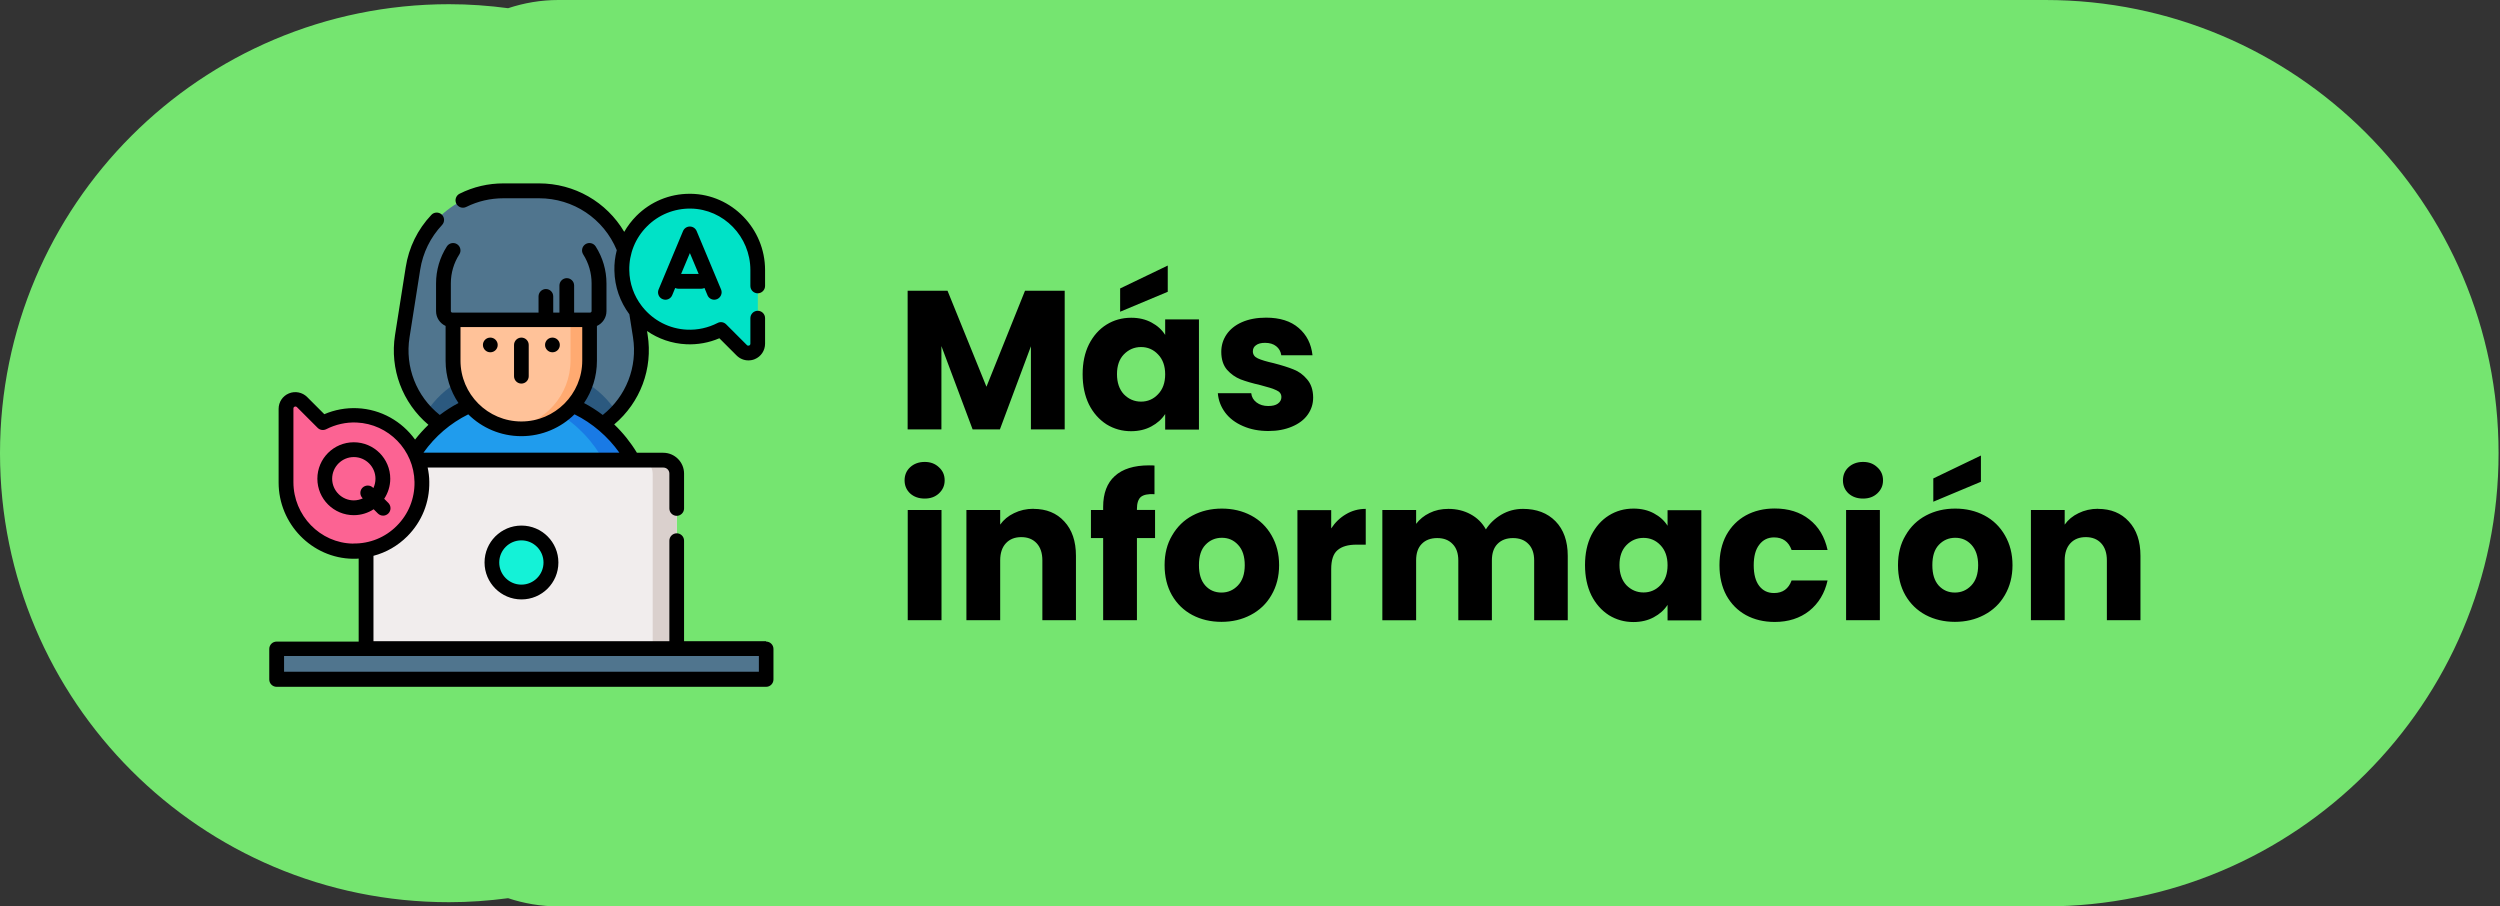
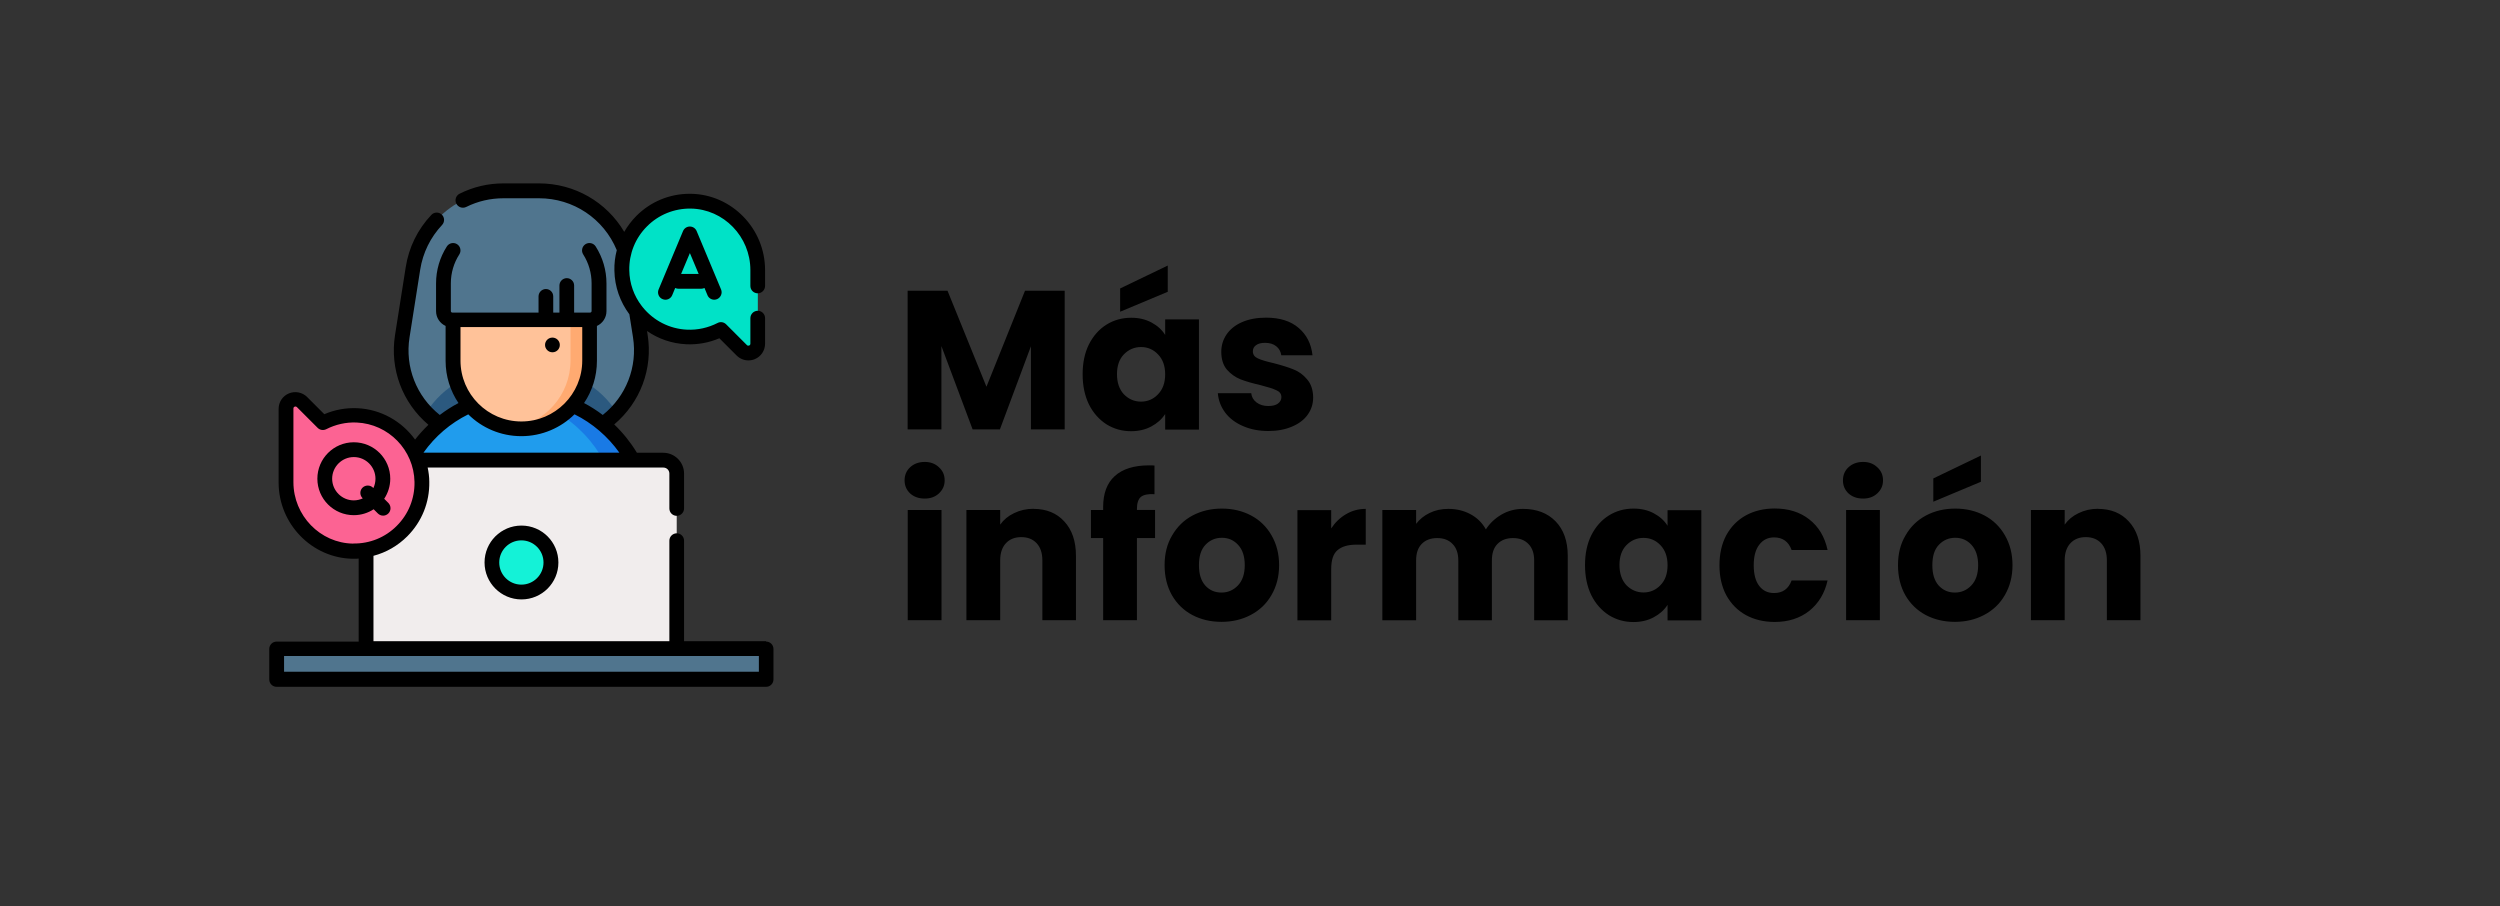
<svg xmlns="http://www.w3.org/2000/svg" id="Capa_1" viewBox="0 0 262 95">
  <rect x="0" y="0" width="262" height="95" fill="#333333" stroke="none" />
  <defs>
    <style>      .st0 {        fill: #dad0cd;      }      .st1 {        fill: #00e2c7;      }      .st2 {        fill: #50758e;      }      .st3 {        fill: #f1eded;      }      .st4 {        fill: #ffc299;      }      .st5 {        fill: #fc6393;      }      .st6 {        fill: #209ced;      }      .st7 {        fill: #2b597f;      }      .st8 {        fill: #75e570;      }      .st9 {        fill: #197ae5;      }      .st10 {        fill: #14f2d7;      }      .st11 {        fill: #ffaa71;      }    </style>
  </defs>
-   <path class="st8" d="M214.35,0H58.52c-1.84,0-3.61.31-5.27.86-2.03-.27-4.09-.42-6.19-.42C21.07.45,0,21.51,0,47.5s21.07,47.05,47.05,47.05c2.1,0,4.17-.15,6.2-.42,1.66.55,3.43.86,5.27.86h155.83c26.23,0,47.5-21.27,47.5-47.5S240.58,0,214.35,0Z" />
  <g>
    <path class="st2" d="M64.61,43.2c-1.71,1.78-4.11,2.91-6.81,2.91h-6.3c-2.7,0-5.11-1.13-6.81-2.91-1.95-2.04-2.99-4.94-2.51-8l1.12-7.11c.74-4.67,4.76-8.11,9.49-8.11h3.72c4.73,0,8.75,3.44,9.49,8.11l1.12,7.11c.48,3.06-.55,5.96-2.51,8Z" />
    <path class="st7" d="M64.61,43.2c-1.71,1.78-4.11,2.91-6.81,2.91h-6.3c-2.7,0-5.11-1.13-6.81-2.91,1.72-2.7,4.73-4.45,8.1-4.45h3.72c3.37,0,6.39,1.75,8.1,4.45Z" />
    <path class="st6" d="M67.19,50.14c-1.86-5.12-6.78-8.79-12.55-8.79s-10.68,3.66-12.55,8.79h25.09Z" />
    <path class="st9" d="M67.19,50.14h-3.09c-1.69-4.66-5.91-8.11-11-8.7.51-.06,1.02-.09,1.55-.09,5.77,0,10.68,3.66,12.55,8.79Z" />
    <path class="st3" d="M70.92,49.62v18.37c0,.78-.63,1.4-1.4,1.4h-29.75c-.51,0-.96-.27-1.2-.68-.13-.21-.2-.46-.2-.73v-18.37c0-.78.63-1.41,1.4-1.41h29.75c.77,0,1.4.63,1.4,1.41Z" />
-     <path class="st0" d="M70.92,49.62v18.37c0,.78-.63,1.4-1.4,1.4h-2.52c.78,0,1.4-.63,1.4-1.4v-18.37c0-.78-.63-1.41-1.4-1.41h2.52c.78,0,1.4.63,1.4,1.41Z" />
    <path class="st2" d="M28.99,67.97h51.3v3.2H28.99v-3.2Z" />
    <path class="st10" d="M57.74,58.95c0,1.71-1.38,3.09-3.09,3.09s-3.09-1.38-3.09-3.09,1.38-3.09,3.09-3.09,3.09,1.38,3.09,3.09Z" />
    <path class="st4" d="M61.8,32.26v5.52c0,3.95-3.2,7.16-7.16,7.16s-7.16-3.2-7.16-7.16v-5.52c0-3.73,2.85-6.79,6.49-7.12.22-.02.44-.03.67-.03,1.65,0,3.17.56,4.38,1.5.24.19.46.38.68.6,1.29,1.3,2.1,3.08,2.1,5.06Z" />
    <path class="st11" d="M61.8,32.26v5.52c0,3.95-3.2,7.15-7.15,7.15-.34,0-.68-.02-1.01-.07,3.47-.49,6.15-3.47,6.15-7.08v-5.52c0-1.98-.8-3.76-2.1-5.06-.21-.21-.44-.41-.68-.6-.96-.74-2.11-1.25-3.37-1.43.11-.02.22-.03.34-.04.22-.02.44-.03.67-.03,1.65,0,3.17.56,4.38,1.5.24.18.46.38.68.6,1.29,1.3,2.09,3.08,2.09,5.06Z" />
    <path class="st2" d="M61.87,33.5h-14.45c-.51,0-.93-.42-.93-.93v-2.91c0-3.55,2.87-6.42,6.42-6.42h3.47c3.55,0,6.42,2.87,6.42,6.42v2.91c0,.51-.42.93-.93.93Z" />
    <path class="st5" d="M37.41,43.51c-1.29-.06-2.51.23-3.58.78l-2.18-2.18c-.62-.62-1.68-.18-1.68.69v7.72c0,3.91,3.11,7.16,7.02,7.21,4.02.06,7.29-3.22,7.22-7.25-.07-3.74-3.07-6.82-6.8-6.99Z" />
    <path class="st1" d="M71.98,35.3c1.29.06,2.51-.23,3.58-.78l2.18,2.18c.62.62,1.68.18,1.68-.69v-7.72c0-3.91-3.11-7.16-7.02-7.22-4.02-.06-7.29,3.22-7.22,7.25.07,3.74,3.07,6.82,6.8,6.99Z" />
    <path d="M80.29,67.2h-8.6v-10.54c0-.43-.35-.77-.77-.77s-.77.35-.77.77v10.54h-31.01v-8.95c1.33-.35,2.55-1.05,3.55-2.05,1.52-1.53,2.34-3.56,2.3-5.71,0-.51-.07-1.01-.17-1.49h24.7c.35,0,.63.28.63.63v3.66c0,.43.35.77.77.77s.77-.35.77-.77v-3.66c0-1.2-.98-2.18-2.18-2.18h-2.76c-.66-1.09-1.46-2.09-2.38-2.97,2.73-2.3,4.07-5.83,3.5-9.4l-.06-.39c1.18.82,2.6,1.32,4.13,1.39,1.18.05,2.36-.16,3.45-.63l1.8,1.8c.34.34.78.52,1.24.52.23,0,.46-.04.67-.13.66-.27,1.08-.91,1.08-1.62v-2.68c0-.43-.35-.77-.77-.77s-.77.35-.77.77v2.68c0,.11-.07.17-.13.19-.06.02-.15.04-.23-.04l-2.18-2.18c-.24-.24-.6-.3-.9-.14-.98.5-2.08.75-3.19.7-1.88-.08-3.54-.98-4.65-2.35-.03-.05-.07-.1-.11-.14-.8-1.04-1.28-2.33-1.3-3.74-.03-1.73.63-3.37,1.85-4.59,1.22-1.23,2.86-1.89,4.59-1.87,3.45.05,6.25,2.94,6.25,6.44v1.67c0,.43.35.77.77.77s.77-.35.77-.77v-1.67c0-4.34-3.49-7.93-7.78-7.99-.04,0-.08,0-.12,0-2.11,0-4.09.82-5.59,2.32-.5.51-.93,1.07-1.27,1.67-1.85-3.13-5.21-5.08-8.93-5.08h-3.72c-1.61,0-3.16.36-4.6,1.08-.38.19-.54.65-.35,1.04.19.38.65.54,1.04.35,1.23-.61,2.54-.91,3.91-.91h3.72c3.59,0,6.78,2.13,8.15,5.44-.18.69-.27,1.4-.25,2.14.03,1.71.61,3.29,1.57,4.58l.38,2.41c.49,3.11-.72,6.19-3.17,8.14-.62-.47-1.27-.89-1.96-1.25.85-1.26,1.35-2.78,1.35-4.42v-3.66c.59-.27,1-.86,1-1.55v-2.91c0-1.37-.39-2.71-1.13-3.87-.23-.36-.71-.47-1.07-.24-.36.23-.47.71-.24,1.07.58.91.88,1.96.88,3.03v2.91c0,.09-.07.16-.16.16h-1.67v-2.84c0-.43-.35-.77-.77-.77s-.77.35-.77.77v2.84h-.65v-1.7c0-.43-.35-.77-.77-.77s-.77.35-.77.77v1.7h-9.03c-.09,0-.16-.07-.16-.16v-2.91c0-1.08.31-2.13.89-3.03.23-.36.12-.84-.24-1.07-.36-.23-.84-.12-1.07.24-.74,1.16-1.13,2.49-1.13,3.87v2.91c0,.69.41,1.28,1,1.55v3.66c0,1.63.5,3.16,1.35,4.42-.69.36-1.34.78-1.96,1.25-2.45-1.95-3.66-5.03-3.17-8.13l1.12-7.11c.28-1.76,1.07-3.37,2.29-4.67.29-.31.28-.8-.03-1.09-.31-.29-.8-.28-1.09.03-1.44,1.52-2.37,3.42-2.69,5.49l-1.12,7.11c-.56,3.56.77,7.09,3.5,9.4-.5.48-.97,1-1.4,1.55-1.37-1.9-3.56-3.18-6.06-3.29-1.18-.05-2.36.16-3.45.63l-1.8-1.8c-.5-.5-1.26-.65-1.91-.38-.66.27-1.08.91-1.08,1.62v7.72c0,4.34,3.49,7.93,7.78,7.99.04,0,.08,0,.12,0,.17,0,.33,0,.49-.02v8.7h-8.6c-.43,0-.77.35-.77.77v3.2c0,.43.35.77.77.77h51.3c.43,0,.77-.35.77-.77v-3.2c0-.43-.35-.77-.77-.77ZM48.26,37.79v-3.51h12.76v3.51c0,3.52-2.86,6.38-6.38,6.38s-6.38-2.86-6.38-6.38ZM49.07,43.42c1.43,1.42,3.4,2.29,5.57,2.29s4.14-.88,5.57-2.29c1.86.92,3.49,2.32,4.7,4.02h-20.53c1.21-1.71,2.82-3.09,4.7-4.02ZM37,56.97c-3.45-.05-6.25-2.94-6.25-6.44v-7.72c0-.11.07-.17.13-.19.02-.01.05-.02.09-.02.04,0,.09.02.14.06l2.18,2.18c.24.24.6.29.9.14.98-.5,2.08-.75,3.19-.7,3.34.15,6,2.88,6.06,6.23.03,1.73-.63,3.37-1.85,4.59-1.22,1.23-2.85,1.89-4.59,1.86ZM79.52,70.4H29.77v-1.65h49.76v1.65Z" />
    <path d="M50.78,58.95c0,2.13,1.73,3.87,3.87,3.87s3.87-1.73,3.87-3.87-1.73-3.87-3.87-3.87-3.87,1.73-3.87,3.87ZM56.96,58.95c0,1.28-1.04,2.32-2.32,2.32s-2.32-1.04-2.32-2.32,1.04-2.32,2.32-2.32,2.32,1.04,2.32,2.32Z" />
-     <path d="M51.38,36.92h.01c.43,0,.77-.35.77-.77s-.35-.77-.77-.77h-.01c-.43,0-.77.35-.77.77s.35.77.77.77Z" />
    <path d="M57.89,36.92h.01c.43,0,.77-.35.77-.77s-.35-.77-.77-.77h-.01c-.43,0-.77.35-.77.77s.35.77.77.77Z" />
-     <path d="M54.64,40.2c.43,0,.77-.35.77-.77v-3.28c0-.43-.35-.77-.77-.77s-.77.35-.77.77v3.28c0,.43.35.77.77.77Z" />
    <path d="M40.26,52.28c.4-.61.64-1.33.64-2.11,0-2.11-1.71-3.82-3.82-3.82s-3.82,1.71-3.82,3.82,1.71,3.82,3.82,3.82c.77,0,1.48-.23,2.08-.62l.44.44c.15.15.35.23.55.23s.4-.08.55-.23c.3-.3.3-.79,0-1.1l-.43-.43ZM37.08,52.44c-1.25,0-2.27-1.02-2.27-2.27s1.02-2.27,2.27-2.27,2.27,1.02,2.27,2.27c0,.35-.08.68-.22.98l-.04-.04c-.3-.3-.79-.3-1.1,0-.3.3-.3.79,0,1.09l.03.03c-.29.13-.61.21-.94.21Z" />
    <path d="M72.29,23.74c-.31,0-.59.19-.71.48l-2.56,6.12c-.16.39.02.85.42,1.01.39.17.85-.02,1.01-.42l.31-.75c.1.05.22.08.34.08h2.39c.12,0,.24-.03.34-.08l.31.75c.12.3.41.48.71.48.1,0,.2-.02.3-.06.39-.17.58-.62.42-1.01l-2.56-6.12c-.12-.29-.4-.48-.71-.48ZM71.38,28.71l.92-2.19.92,2.19h-1.84Z" />
  </g>
  <path d="M111.58,30.47v14.53h-3.54v-8.71l-3.25,8.71h-2.86l-3.27-8.73v8.73h-3.54v-14.53h4.18l4.08,10.06,4.04-10.06h4.16ZM113.46,39.21c0-1.19.22-2.23.66-3.12.46-.9,1.07-1.59,1.84-2.07.77-.48,1.64-.72,2.59-.72.81,0,1.52.17,2.13.5.62.33,1.1.77,1.43,1.3v-1.63h3.54v11.55h-3.54v-1.63c-.35.54-.83.97-1.45,1.3-.61.33-1.32.5-2.13.5-.94,0-1.79-.24-2.57-.72-.77-.5-1.39-1.19-1.84-2.09-.44-.91-.66-1.96-.66-3.15ZM122.11,39.23c0-.88-.25-1.58-.75-2.09-.48-.51-1.08-.77-1.78-.77s-1.3.26-1.8.77c-.48.5-.72,1.19-.72,2.07s.24,1.59.72,2.11c.5.51,1.1.77,1.8.77s1.3-.26,1.78-.77c.5-.51.75-1.21.75-2.09ZM122.38,30.58l-4.99,2.09v-2.44l4.99-2.4v2.75ZM132.95,45.17c-1.01,0-1.9-.17-2.69-.52-.79-.34-1.41-.81-1.86-1.41-.45-.61-.71-1.28-.77-2.03h3.5c.04.4.23.72.56.97.33.25.74.37,1.22.37.44,0,.78-.08,1.01-.25.25-.18.37-.41.37-.68,0-.33-.17-.57-.52-.72-.35-.17-.9-.34-1.68-.54-.83-.19-1.52-.39-2.07-.6-.55-.22-1.03-.56-1.43-1.01-.4-.47-.6-1.1-.6-1.88,0-.66.18-1.26.54-1.8.37-.55.91-.99,1.61-1.3.72-.32,1.57-.48,2.54-.48,1.45,0,2.59.36,3.42,1.08.84.72,1.32,1.67,1.45,2.86h-3.27c-.06-.4-.24-.72-.54-.95-.29-.23-.68-.35-1.16-.35-.41,0-.73.08-.95.25-.22.15-.33.37-.33.64,0,.33.17.58.52.74.36.17.91.33,1.66.5.85.22,1.55.44,2.09.66.54.21,1.01.55,1.41,1.03.41.47.63,1.1.64,1.9,0,.68-.19,1.28-.58,1.82-.37.52-.92.94-1.64,1.24-.7.3-1.52.46-2.46.46ZM96.91,52.25c-.62,0-1.13-.18-1.53-.54-.39-.37-.58-.83-.58-1.37s.19-1.01.58-1.37c.4-.37.91-.56,1.53-.56s1.1.19,1.49.56c.4.36.6.81.6,1.37s-.2.99-.6,1.37c-.39.36-.88.54-1.49.54ZM98.67,53.45v11.55h-3.54v-11.55h3.54ZM108.31,53.33c1.35,0,2.43.44,3.23,1.32.81.87,1.22,2.07,1.22,3.6v6.75h-3.52v-6.27c0-.77-.2-1.37-.6-1.8-.4-.43-.94-.64-1.61-.64s-1.21.21-1.61.64c-.4.43-.6,1.03-.6,1.8v6.27h-3.54v-11.55h3.54v1.53c.36-.51.84-.91,1.45-1.2.61-.3,1.29-.46,2.05-.46ZM121.05,56.39h-1.9v8.61h-3.54v-8.61h-1.28v-2.94h1.28v-.33c0-1.42.41-2.5,1.22-3.23.81-.74,2.01-1.12,3.58-1.12.26,0,.45,0,.58.02v3c-.68-.04-1.15.06-1.43.29-.27.23-.41.66-.41,1.26v.1h1.9v2.94ZM128.01,65.17c-1.13,0-2.15-.24-3.06-.72-.9-.48-1.61-1.17-2.13-2.07-.51-.9-.77-1.95-.77-3.15s.26-2.23.79-3.12c.53-.91,1.24-1.61,2.15-2.09.91-.48,1.93-.72,3.06-.72s2.15.24,3.06.72c.91.48,1.63,1.18,2.15,2.09.52.9.79,1.94.79,3.12s-.27,2.23-.81,3.15c-.52.9-1.25,1.59-2.17,2.07-.91.48-1.93.72-3.06.72ZM128.01,62.1c.68,0,1.25-.25,1.72-.74.48-.5.72-1.21.72-2.13s-.23-1.63-.7-2.13c-.46-.5-1.02-.74-1.7-.74s-1.26.25-1.72.74c-.46.48-.68,1.19-.68,2.13s.22,1.63.66,2.13c.45.5,1.02.74,1.7.74ZM139.51,55.38c.41-.63.93-1.13,1.55-1.49.62-.37,1.31-.56,2.07-.56v3.75h-.97c-.88,0-1.54.19-1.99.58-.44.37-.66,1.03-.66,1.99v5.36h-3.54v-11.55h3.54v1.92ZM159.6,53.33c1.43,0,2.57.43,3.42,1.3.85.87,1.28,2.08,1.28,3.62v6.75h-3.52v-6.27c0-.74-.2-1.32-.6-1.72-.39-.41-.93-.62-1.62-.62s-1.23.21-1.63.62c-.39.4-.58.97-.58,1.72v6.27h-3.52v-6.27c0-.74-.2-1.32-.6-1.72-.39-.41-.92-.62-1.61-.62s-1.24.21-1.63.62c-.39.4-.58.97-.58,1.72v6.27h-3.54v-11.55h3.54v1.45c.36-.48.83-.86,1.41-1.14.58-.29,1.24-.43,1.97-.43.87,0,1.64.19,2.32.56.69.37,1.23.9,1.61,1.59.4-.63.95-1.15,1.63-1.55.69-.4,1.44-.6,2.26-.6ZM166.11,59.21c0-1.19.22-2.23.66-3.12.46-.9,1.07-1.59,1.84-2.07.77-.48,1.63-.72,2.59-.72.81,0,1.52.17,2.13.5.62.33,1.1.77,1.43,1.3v-1.63h3.54v11.55h-3.54v-1.63c-.35.54-.83.97-1.45,1.3-.61.33-1.32.5-2.13.5-.94,0-1.79-.24-2.57-.72-.77-.5-1.39-1.19-1.84-2.09-.44-.91-.66-1.96-.66-3.15ZM174.76,59.23c0-.88-.25-1.58-.74-2.09-.48-.51-1.08-.77-1.78-.77s-1.3.26-1.8.77c-.48.5-.72,1.19-.72,2.07s.24,1.59.72,2.11c.5.51,1.1.77,1.8.77s1.3-.26,1.78-.77c.5-.51.74-1.21.74-2.09ZM180.2,59.23c0-1.2.24-2.25.72-3.15.5-.9,1.18-1.59,2.05-2.07.88-.48,1.89-.72,3.02-.72,1.45,0,2.66.38,3.62,1.14.98.76,1.62,1.83,1.92,3.21h-3.77c-.32-.88-.93-1.32-1.84-1.32-.65,0-1.17.26-1.55.77-.39.5-.58,1.21-.58,2.15s.19,1.66.58,2.17c.39.5.9.74,1.55.74.91,0,1.52-.44,1.84-1.32h3.77c-.3,1.35-.95,2.41-1.92,3.19-.98.77-2.19,1.16-3.62,1.16-1.13,0-2.14-.24-3.02-.72-.87-.48-1.55-1.17-2.05-2.07-.48-.9-.72-1.95-.72-3.15ZM195.25,52.25c-.62,0-1.13-.18-1.53-.54-.39-.37-.58-.83-.58-1.37s.19-1.01.58-1.37c.4-.37.91-.56,1.53-.56s1.1.19,1.49.56c.4.36.6.81.6,1.37s-.2.99-.6,1.37c-.39.36-.88.54-1.49.54ZM197.01,53.45v11.55h-3.54v-11.55h3.54ZM204.87,65.17c-1.13,0-2.15-.24-3.06-.72-.9-.48-1.61-1.17-2.13-2.07-.51-.9-.77-1.95-.77-3.15s.26-2.23.79-3.12c.52-.91,1.24-1.61,2.15-2.09.91-.48,1.93-.72,3.06-.72s2.15.24,3.06.72c.91.48,1.63,1.18,2.15,2.09.52.9.79,1.94.79,3.12s-.27,2.23-.81,3.15c-.52.9-1.25,1.59-2.17,2.07-.91.48-1.93.72-3.06.72ZM204.87,62.1c.68,0,1.25-.25,1.72-.74.48-.5.72-1.21.72-2.13s-.24-1.63-.7-2.13c-.46-.5-1.02-.74-1.7-.74s-1.26.25-1.72.74c-.46.48-.68,1.19-.68,2.13s.22,1.63.66,2.13c.46.5,1.02.74,1.7.74ZM207.6,50.49l-4.99,2.09v-2.44l4.99-2.4v2.75ZM219.87,53.33c1.35,0,2.43.44,3.23,1.32.81.87,1.22,2.07,1.22,3.6v6.75h-3.52v-6.27c0-.77-.2-1.37-.6-1.8-.4-.43-.94-.64-1.61-.64s-1.21.21-1.61.64c-.4.43-.6,1.03-.6,1.8v6.27h-3.54v-11.55h3.54v1.53c.36-.51.84-.91,1.45-1.2.61-.3,1.29-.46,2.05-.46Z" />
</svg>